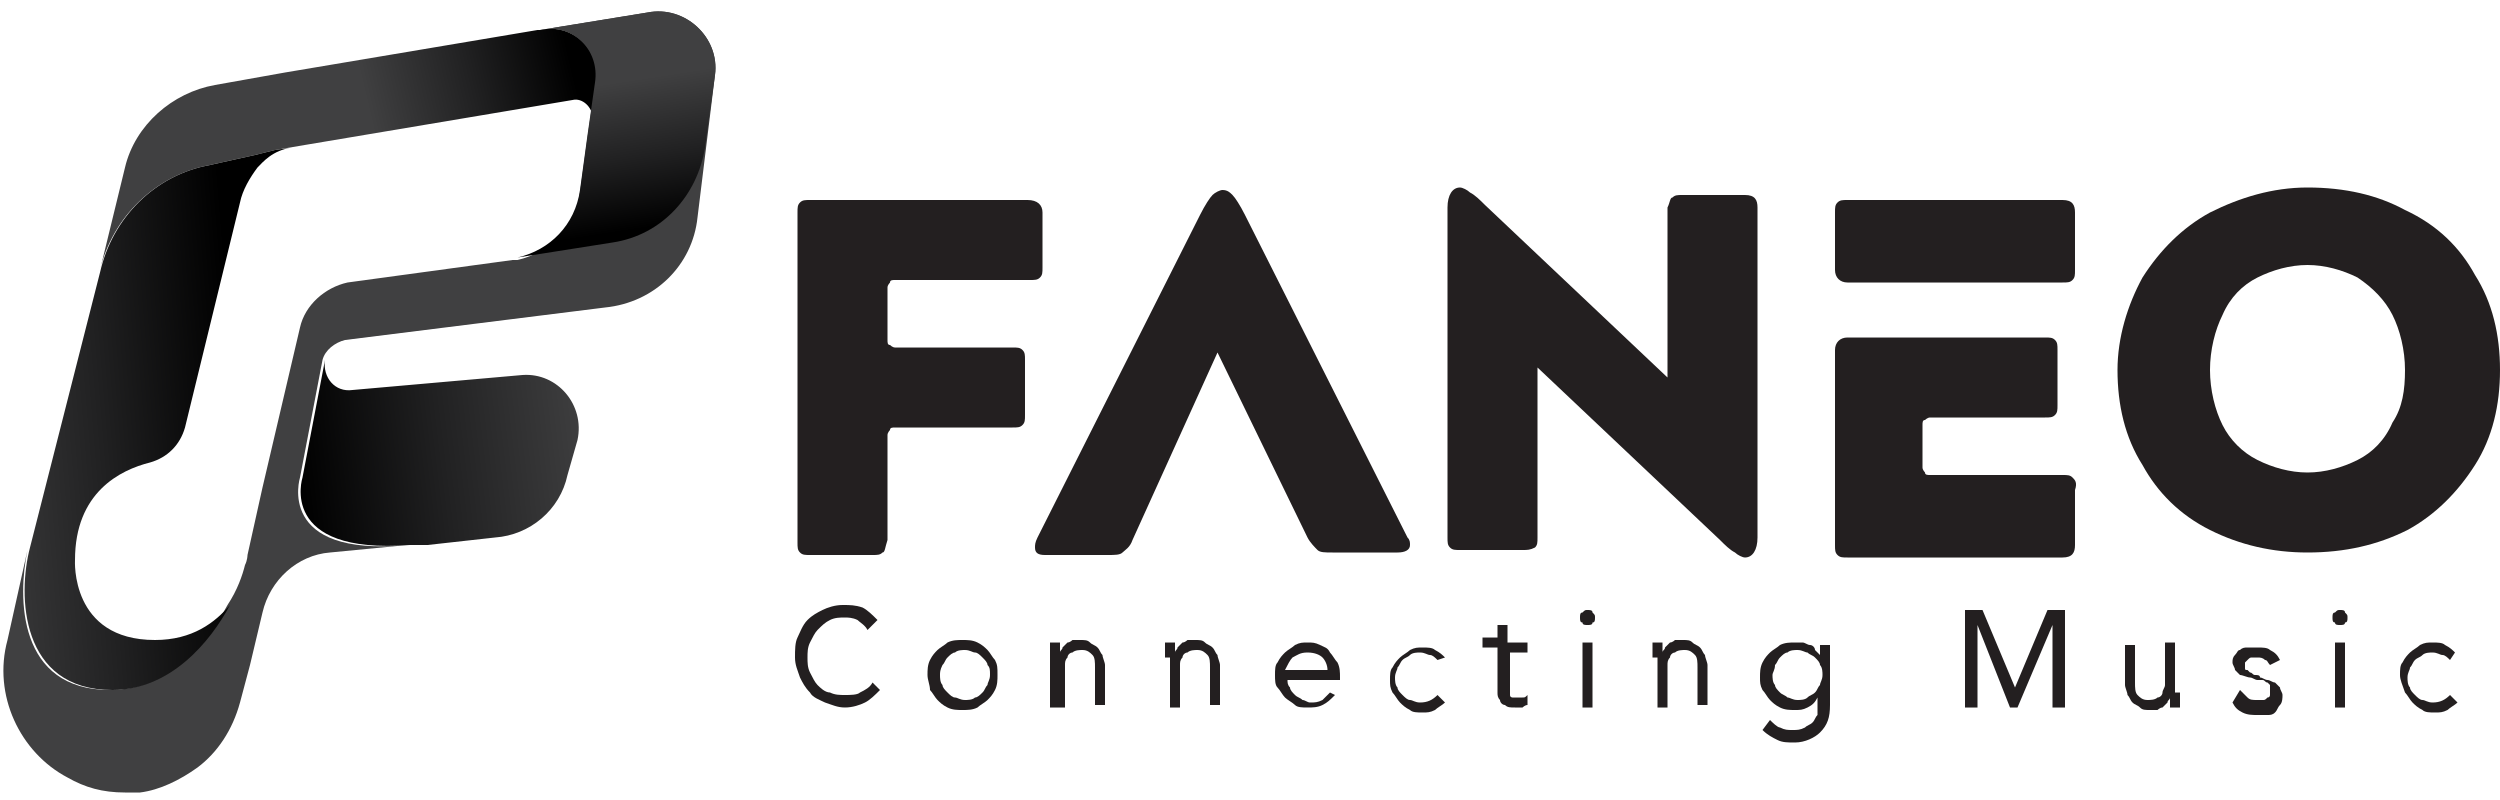
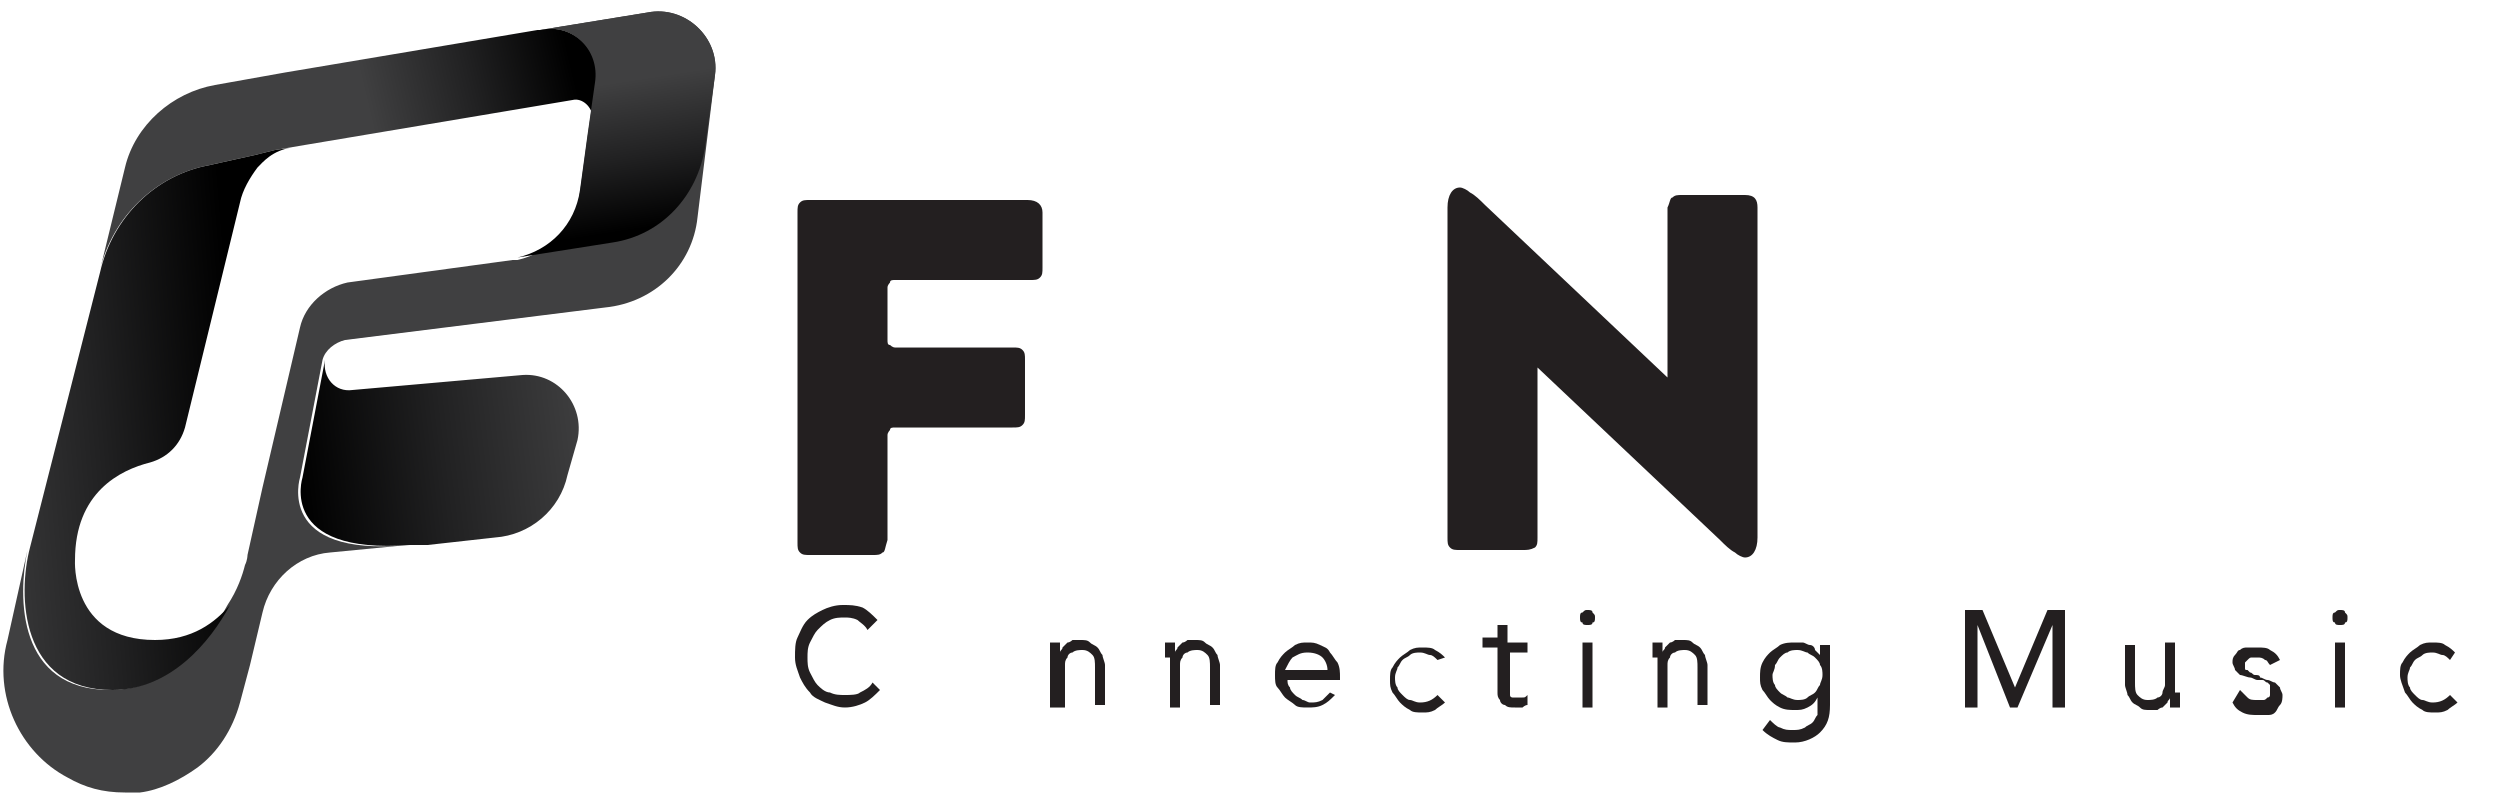
<svg xmlns="http://www.w3.org/2000/svg" version="1.1" id="Calque_1" x="0px" y="0px" viewBox="0 0 100 32" style="enable-background:new 0 0 100 32;" xml:space="preserve">
  <style type="text/css">
	.st0{fill:#231F20;}
	.st1{fill:#404041;}
	.st2{fill:url(#SVGID_1_);}
	.st3{fill:url(#SVGID_2_);}
	.st4{fill:url(#SVGID_3_);}
	.st5{fill:url(#SVGID_4_);}
</style>
  <g>
    <g>
      <path class="st0" d="M35.3,22.1c-0.1,0.1-0.2,0.1-0.4,0.1h-2.5c-0.2,0-0.3,0-0.4-0.1c-0.1-0.1-0.1-0.2-0.1-0.4V8.5    c0-0.2,0-0.3,0.1-0.4C32.1,8,32.2,8,32.4,8h8.7c0.4,0,0.6,0.2,0.6,0.5v2.2c0,0.2,0,0.3-0.1,0.4c-0.1,0.1-0.2,0.1-0.4,0.1h-5.4    c-0.1,0-0.2,0-0.2,0.1c0,0-0.1,0.1-0.1,0.2v2.1c0,0.1,0,0.2,0.1,0.2c0,0,0.1,0.1,0.2,0.1h4.7c0.2,0,0.3,0,0.4,0.1    c0.1,0.1,0.1,0.2,0.1,0.4v2.2c0,0.2,0,0.3-0.1,0.4c-0.1,0.1-0.2,0.1-0.4,0.1h-4.7c-0.1,0-0.2,0-0.2,0.1c0,0-0.1,0.1-0.1,0.2v4.2    C35.4,21.9,35.4,22.1,35.3,22.1z" />
-       <path class="st0" d="M45.3,21.6c-0.1,0.3-0.3,0.4-0.4,0.5c-0.1,0.1-0.3,0.1-0.6,0.1h-2.5c-0.3,0-0.4-0.1-0.4-0.3    c0-0.1,0-0.2,0.1-0.4l6.5-12.9c0.2-0.4,0.4-0.7,0.5-0.8c0.1-0.1,0.3-0.2,0.4-0.2c0.2,0,0.3,0.1,0.4,0.2c0.1,0.1,0.3,0.4,0.5,0.8    l6.5,12.9c0.1,0.1,0.1,0.2,0.1,0.3c0,0.2-0.2,0.3-0.5,0.3h-2.6c-0.3,0-0.5,0-0.6-0.1c-0.1-0.1-0.3-0.3-0.4-0.5l-3.6-7.4L45.3,21.6    z" />
      <path class="st0" d="M66.9,7.9c0.1-0.1,0.2-0.1,0.4-0.1h2.5c0.4,0,0.5,0.2,0.5,0.5v13.2c0,0.5-0.2,0.8-0.5,0.8    c-0.1,0-0.3-0.1-0.4-0.2c-0.2-0.1-0.4-0.3-0.6-0.5l-7.3-6.9v6.8c0,0.2,0,0.3-0.1,0.4C61.2,22,61.1,22,60.9,22h-2.5    c-0.2,0-0.3,0-0.4-0.1c-0.1-0.1-0.1-0.2-0.1-0.4V8.3c0-0.5,0.2-0.8,0.5-0.8c0.1,0,0.3,0.1,0.4,0.2c0.2,0.1,0.4,0.3,0.6,0.5    l7.3,6.9V8.3C66.8,8.1,66.8,7.9,66.9,7.9z" />
-       <path class="st0" d="M82.9,19.1C82.8,19,82.7,19,82.5,19h-5.3c-0.1,0-0.2,0-0.2-0.1c0,0-0.1-0.1-0.1-0.2V17c0-0.1,0-0.2,0.1-0.2    c0,0,0.1-0.1,0.2-0.1h4.6c0.2,0,0.3,0,0.4-0.1c0.1-0.1,0.1-0.2,0.1-0.4V14c0-0.2,0-0.3-0.1-0.4c-0.1-0.1-0.2-0.1-0.4-0.1h-7.9    c-0.3,0-0.5,0.2-0.5,0.5v7.8c0,0.2,0,0.3,0.1,0.4c0.1,0.1,0.2,0.1,0.4,0.1h8.6c0.4,0,0.5-0.2,0.5-0.5v-2.2    C83.1,19.3,83,19.2,82.9,19.1z M82.5,11.3c0.2,0,0.3,0,0.4-0.1c0.1-0.1,0.1-0.2,0.1-0.4V8.5C83,8.2,82.9,8,82.5,8h-8.6    c-0.2,0-0.3,0-0.4,0.1c-0.1,0.1-0.1,0.2-0.1,0.4v2.3c0,0.3,0.2,0.5,0.5,0.5H82.5z" />
-       <path class="st0" d="M85.7,11.1c0.7-1.1,1.6-2,2.7-2.6c1.2-0.6,2.5-1,3.9-1c1.5,0,2.8,0.3,3.9,0.9C97.5,9,98.4,9.9,99,11    c0.7,1.1,1,2.4,1,3.8c0,1.4-0.3,2.7-1,3.8c-0.7,1.1-1.6,2-2.7,2.6c-1.2,0.6-2.5,0.9-4,0.9c-1.4,0-2.7-0.3-3.9-0.9    c-1.2-0.6-2.1-1.5-2.7-2.6c-0.7-1.1-1-2.4-1-3.8C84.7,13.5,85.1,12.2,85.7,11.1z M88.9,17c0.3,0.6,0.8,1.1,1.4,1.4    c0.6,0.3,1.3,0.5,2,0.5s1.4-0.2,2-0.5c0.6-0.3,1.1-0.8,1.4-1.5c0.4-0.6,0.5-1.3,0.5-2.1c0-0.8-0.2-1.6-0.5-2.2    c-0.3-0.6-0.8-1.1-1.4-1.5c-0.6-0.3-1.3-0.5-2-0.5c-0.7,0-1.4,0.2-2,0.5c-0.6,0.3-1.1,0.8-1.4,1.5c-0.3,0.6-0.5,1.4-0.5,2.2    S88.6,16.4,88.9,17z" />
    </g>
    <g>
      <path class="st0" d="M34.7,25.2c-0.1-0.2-0.3-0.3-0.4-0.4c-0.2-0.1-0.4-0.1-0.5-0.1c-0.2,0-0.4,0-0.6,0.1    c-0.2,0.1-0.3,0.2-0.5,0.4c-0.1,0.1-0.2,0.3-0.3,0.5c-0.1,0.2-0.1,0.4-0.1,0.6c0,0.2,0,0.4,0.1,0.6c0.1,0.2,0.2,0.4,0.3,0.5    c0.1,0.1,0.3,0.3,0.5,0.3c0.2,0.1,0.4,0.1,0.6,0.1c0.2,0,0.5,0,0.6-0.1c0.2-0.1,0.4-0.2,0.5-0.4l0.3,0.3c-0.2,0.2-0.4,0.4-0.6,0.5    c-0.2,0.1-0.5,0.2-0.8,0.2c-0.3,0-0.5-0.1-0.8-0.2c-0.2-0.1-0.5-0.2-0.6-0.4c-0.2-0.2-0.3-0.4-0.4-0.6c-0.1-0.3-0.2-0.5-0.2-0.8    c0-0.3,0-0.6,0.1-0.8c0.1-0.2,0.2-0.5,0.4-0.7c0.2-0.2,0.4-0.3,0.6-0.4c0.2-0.1,0.5-0.2,0.8-0.2c0.3,0,0.5,0,0.8,0.1    c0.2,0.1,0.4,0.3,0.6,0.5L34.7,25.2z" />
-       <path class="st0" d="M37.1,27c0-0.2,0-0.4,0.1-0.6c0.1-0.2,0.2-0.3,0.3-0.4c0.1-0.1,0.3-0.2,0.4-0.3c0.2-0.1,0.4-0.1,0.6-0.1    c0.2,0,0.4,0,0.6,0.1c0.2,0.1,0.3,0.2,0.4,0.3c0.1,0.1,0.2,0.3,0.3,0.4c0.1,0.2,0.1,0.3,0.1,0.6c0,0.2,0,0.4-0.1,0.6    c-0.1,0.2-0.2,0.3-0.3,0.4c-0.1,0.1-0.3,0.2-0.4,0.3c-0.2,0.1-0.4,0.1-0.6,0.1c-0.2,0-0.4,0-0.6-0.1c-0.2-0.1-0.3-0.2-0.4-0.3    c-0.1-0.1-0.2-0.3-0.3-0.4C37.2,27.4,37.1,27.2,37.1,27z M37.6,27c0,0.1,0,0.3,0.1,0.4c0,0.1,0.1,0.2,0.2,0.3    c0.1,0.1,0.2,0.2,0.3,0.2c0.1,0,0.2,0.1,0.4,0.1c0.1,0,0.3,0,0.4-0.1c0.1,0,0.2-0.1,0.3-0.2c0.1-0.1,0.1-0.2,0.2-0.3    c0-0.1,0.1-0.2,0.1-0.4s0-0.3-0.1-0.4c0-0.1-0.1-0.2-0.2-0.3c-0.1-0.1-0.2-0.2-0.3-0.2c-0.1,0-0.2-0.1-0.4-0.1    c-0.1,0-0.3,0-0.4,0.1c-0.1,0-0.2,0.1-0.3,0.2c-0.1,0.1-0.1,0.2-0.2,0.3C37.6,26.8,37.6,26.9,37.6,27z" />
      <path class="st0" d="M42,26.3c0-0.1,0-0.2,0-0.3c0-0.1,0-0.2,0-0.3h0.4c0,0.1,0,0.1,0,0.2c0,0.1,0,0.1,0,0.2h0    c0-0.1,0.1-0.1,0.1-0.2c0.1-0.1,0.1-0.1,0.2-0.2c0.1,0,0.2-0.1,0.2-0.1s0.2,0,0.3,0c0.2,0,0.3,0,0.4,0.1c0.1,0.1,0.2,0.1,0.3,0.2    c0.1,0.1,0.1,0.2,0.2,0.3c0,0.1,0.1,0.3,0.1,0.4v1.6h-0.4v-1.5c0-0.2,0-0.4-0.1-0.5c-0.1-0.1-0.2-0.2-0.4-0.2    c-0.1,0-0.3,0-0.4,0.1c-0.1,0-0.2,0.1-0.2,0.2c-0.1,0.1-0.1,0.2-0.1,0.3s0,0.3,0,0.4v1.3H42V26.3z" />
      <path class="st0" d="M46.6,26.3c0-0.1,0-0.2,0-0.3c0-0.1,0-0.2,0-0.3H47c0,0.1,0,0.1,0,0.2c0,0.1,0,0.1,0,0.2h0    c0-0.1,0.1-0.1,0.1-0.2c0.1-0.1,0.1-0.1,0.2-0.2c0.1,0,0.2-0.1,0.2-0.1s0.2,0,0.3,0c0.2,0,0.3,0,0.4,0.1c0.1,0.1,0.2,0.1,0.3,0.2    c0.1,0.1,0.1,0.2,0.2,0.3c0,0.1,0.1,0.3,0.1,0.4v1.6h-0.4v-1.5c0-0.2,0-0.4-0.1-0.5c-0.1-0.1-0.2-0.2-0.4-0.2    c-0.1,0-0.3,0-0.4,0.1c-0.1,0-0.2,0.1-0.2,0.2c-0.1,0.1-0.1,0.2-0.1,0.3s0,0.3,0,0.4v1.3h-0.4V26.3z" />
      <path class="st0" d="M53.4,27.8c-0.2,0.2-0.3,0.3-0.5,0.4c-0.2,0.1-0.4,0.1-0.6,0.1c-0.2,0-0.4,0-0.5-0.1s-0.3-0.2-0.4-0.3    c-0.1-0.1-0.2-0.3-0.3-0.4C51,27.4,51,27.2,51,27c0-0.2,0-0.4,0.1-0.5c0.1-0.2,0.2-0.3,0.3-0.4c0.1-0.1,0.3-0.2,0.4-0.3    c0.2-0.1,0.3-0.1,0.5-0.1c0.2,0,0.3,0,0.5,0.1s0.3,0.1,0.4,0.3c0.1,0.1,0.2,0.3,0.3,0.4c0.1,0.2,0.1,0.4,0.1,0.6v0.1h-2.1    c0,0.1,0,0.2,0.1,0.3c0,0.1,0.1,0.2,0.2,0.3c0.1,0.1,0.2,0.1,0.3,0.2c0.1,0,0.2,0.1,0.3,0.1c0.2,0,0.3,0,0.5-0.1    c0.1-0.1,0.2-0.2,0.3-0.3L53.4,27.8z M53.1,26.8c0-0.2-0.1-0.4-0.2-0.5c-0.1-0.1-0.3-0.2-0.6-0.2s-0.4,0.1-0.6,0.2    c-0.1,0.1-0.2,0.3-0.3,0.5H53.1z" />
      <path class="st0" d="M57.5,26.4c-0.1-0.1-0.2-0.2-0.3-0.2c-0.1,0-0.2-0.1-0.4-0.1c-0.1,0-0.3,0-0.4,0.1s-0.2,0.1-0.3,0.2    c-0.1,0.1-0.1,0.2-0.2,0.3c0,0.1-0.1,0.2-0.1,0.4c0,0.1,0,0.3,0.1,0.4c0,0.1,0.1,0.2,0.2,0.3c0.1,0.1,0.2,0.2,0.3,0.2    c0.1,0,0.2,0.1,0.4,0.1c0.3,0,0.5-0.1,0.7-0.3l0.3,0.3c-0.1,0.1-0.3,0.2-0.4,0.3c-0.2,0.1-0.3,0.1-0.5,0.1c-0.2,0-0.4,0-0.5-0.1    c-0.2-0.1-0.3-0.2-0.4-0.3c-0.1-0.1-0.2-0.3-0.3-0.4c-0.1-0.2-0.1-0.3-0.1-0.5c0-0.2,0-0.4,0.1-0.5c0.1-0.2,0.2-0.3,0.3-0.4    c0.1-0.1,0.3-0.2,0.4-0.3c0.2-0.1,0.3-0.1,0.5-0.1c0.2,0,0.4,0,0.5,0.1c0.2,0.1,0.3,0.2,0.4,0.3L57.5,26.4z" />
      <path class="st0" d="M61.2,26.1h-0.8v1.3c0,0.1,0,0.2,0,0.2c0,0.1,0,0.1,0,0.2c0,0.1,0.1,0.1,0.1,0.1c0.1,0,0.1,0,0.2,0    c0.1,0,0.1,0,0.2,0c0.1,0,0.1,0,0.2-0.1l0,0.4c-0.1,0-0.2,0.1-0.2,0.1c-0.1,0-0.2,0-0.3,0c-0.2,0-0.3,0-0.4-0.1    c-0.1,0-0.2-0.1-0.2-0.2c-0.1-0.1-0.1-0.2-0.1-0.3c0-0.1,0-0.2,0-0.4v-1.4h-0.6v-0.4h0.6V25h0.4v0.7h0.8V26.1z" />
      <path class="st0" d="M63.2,24.7c0-0.1,0-0.2,0.1-0.2c0.1-0.1,0.1-0.1,0.2-0.1c0.1,0,0.2,0,0.2,0.1c0.1,0.1,0.1,0.1,0.1,0.2    c0,0.1,0,0.2-0.1,0.2C63.7,25,63.6,25,63.5,25s-0.2,0-0.2-0.1C63.2,24.9,63.2,24.8,63.2,24.7z M63.3,25.7h0.4v2.6h-0.4V25.7z" />
      <path class="st0" d="M66.1,26.3c0-0.1,0-0.2,0-0.3c0-0.1,0-0.2,0-0.3h0.4c0,0.1,0,0.1,0,0.2c0,0.1,0,0.1,0,0.2h0    c0-0.1,0.1-0.1,0.1-0.2c0.1-0.1,0.1-0.1,0.2-0.2c0.1,0,0.2-0.1,0.2-0.1c0.1,0,0.2,0,0.3,0c0.2,0,0.3,0,0.4,0.1    c0.1,0.1,0.2,0.1,0.3,0.2c0.1,0.1,0.1,0.2,0.2,0.3c0,0.1,0.1,0.3,0.1,0.4v1.6h-0.4v-1.5c0-0.2,0-0.4-0.1-0.5    c-0.1-0.1-0.2-0.2-0.4-0.2c-0.1,0-0.3,0-0.4,0.1c-0.1,0-0.2,0.1-0.2,0.2c-0.1,0.1-0.1,0.2-0.1,0.3c0,0.1,0,0.3,0,0.4v1.3h-0.4    V26.3z" />
      <path class="st0" d="M73.2,28.2c0,0.5-0.1,0.8-0.4,1.1c-0.2,0.2-0.6,0.4-1,0.4c-0.3,0-0.5,0-0.7-0.1c-0.2-0.1-0.4-0.2-0.6-0.4    l0.3-0.4c0.1,0.1,0.3,0.3,0.4,0.3c0.2,0.1,0.3,0.1,0.5,0.1c0.2,0,0.3,0,0.5-0.1c0.1-0.1,0.2-0.1,0.3-0.2c0.1-0.1,0.1-0.2,0.2-0.3    c0-0.1,0-0.3,0-0.4v-0.3h0c-0.1,0.2-0.2,0.3-0.4,0.4c-0.2,0.1-0.3,0.1-0.5,0.1c-0.2,0-0.4,0-0.6-0.1c-0.2-0.1-0.3-0.2-0.4-0.3    c-0.1-0.1-0.2-0.3-0.3-0.4c-0.1-0.2-0.1-0.3-0.1-0.5c0-0.2,0-0.4,0.1-0.6c0.1-0.2,0.2-0.3,0.3-0.4c0.1-0.1,0.3-0.2,0.4-0.3    c0.2-0.1,0.4-0.1,0.6-0.1c0.1,0,0.2,0,0.3,0c0.1,0,0.2,0.1,0.3,0.1c0.1,0,0.2,0.1,0.2,0.2c0.1,0.1,0.1,0.1,0.2,0.2h0v-0.4h0.4    V28.2z M70.9,27c0,0.1,0,0.3,0.1,0.4c0,0.1,0.1,0.2,0.2,0.3c0.1,0.1,0.2,0.1,0.3,0.2c0.1,0,0.2,0.1,0.4,0.1c0.1,0,0.3,0,0.4-0.1    c0.1-0.1,0.2-0.1,0.3-0.2c0.1-0.1,0.1-0.2,0.2-0.3c0-0.1,0.1-0.2,0.1-0.4c0-0.1,0-0.3-0.1-0.4c0-0.1-0.1-0.2-0.2-0.3    c-0.1-0.1-0.2-0.1-0.3-0.2c-0.1,0-0.2-0.1-0.4-0.1c-0.1,0-0.3,0-0.4,0.1c-0.1,0-0.2,0.1-0.3,0.2c-0.1,0.1-0.1,0.2-0.2,0.3    C71,26.8,70.9,26.9,70.9,27z" />
      <path class="st0" d="M78.6,24.4h0.7l1.3,3.1h0l1.3-3.1h0.7v3.9h-0.5V25h0l-1.4,3.3h-0.3L79.1,25h0v3.3h-0.5V24.4z" />
      <path class="st0" d="M87.2,27.7c0,0.1,0,0.2,0,0.3c0,0.1,0,0.2,0,0.3h-0.4c0-0.1,0-0.1,0-0.2c0-0.1,0-0.1,0-0.2h0    c0,0.1-0.1,0.1-0.1,0.2c-0.1,0.1-0.1,0.1-0.2,0.2c-0.1,0-0.2,0.1-0.2,0.1c-0.1,0-0.2,0-0.3,0c-0.2,0-0.3,0-0.4-0.1    s-0.2-0.1-0.3-0.2c-0.1-0.1-0.1-0.2-0.2-0.3c0-0.1-0.1-0.3-0.1-0.4v-1.6h0.4v1.5c0,0.2,0,0.4,0.1,0.5c0.1,0.1,0.2,0.2,0.4,0.2    c0.1,0,0.3,0,0.4-0.1c0.1,0,0.2-0.1,0.2-0.2s0.1-0.2,0.1-0.3c0-0.1,0-0.3,0-0.4v-1.3h0.4V27.7z" />
      <path class="st0" d="M89.6,27.6c0.1,0.1,0.2,0.2,0.3,0.3c0.1,0.1,0.2,0.1,0.4,0.1c0.1,0,0.1,0,0.2,0c0.1,0,0.1,0,0.2-0.1    c0.1,0,0.1-0.1,0.1-0.1s0-0.1,0-0.2c0-0.1,0-0.1,0-0.2c0,0-0.1-0.1-0.1-0.1c-0.1,0-0.1-0.1-0.2-0.1c-0.1,0-0.1,0-0.2,0    c-0.1,0-0.2-0.1-0.3-0.1S89.7,27,89.6,27c-0.1-0.1-0.1-0.1-0.2-0.2c0-0.1-0.1-0.2-0.1-0.3c0-0.1,0-0.2,0.1-0.3    c0.1-0.1,0.1-0.2,0.2-0.2c0.1-0.1,0.2-0.1,0.3-0.1c0.1,0,0.2,0,0.4,0c0.2,0,0.4,0,0.5,0.1c0.2,0.1,0.3,0.2,0.4,0.4l-0.4,0.2    c-0.1-0.1-0.1-0.2-0.2-0.2c-0.1-0.1-0.2-0.1-0.3-0.1c-0.1,0-0.1,0-0.2,0c-0.1,0-0.1,0-0.2,0.1c0,0-0.1,0.1-0.1,0.1    c0,0,0,0.1,0,0.2c0,0.1,0,0.1,0.1,0.1c0,0,0.1,0.1,0.1,0.1c0.1,0,0.1,0.1,0.2,0.1c0.1,0,0.2,0,0.2,0.1c0.1,0,0.2,0.1,0.3,0.1    c0.1,0,0.2,0.1,0.3,0.1c0.1,0.1,0.1,0.1,0.2,0.2c0,0.1,0.1,0.2,0.1,0.3c0,0.1,0,0.3-0.1,0.4c-0.1,0.1-0.1,0.2-0.2,0.3    c-0.1,0.1-0.2,0.1-0.3,0.1c-0.1,0-0.2,0-0.4,0c-0.2,0-0.4,0-0.6-0.1c-0.2-0.1-0.3-0.2-0.4-0.4L89.6,27.6z" />
      <path class="st0" d="M93.3,24.7c0-0.1,0-0.2,0.1-0.2c0.1-0.1,0.1-0.1,0.2-0.1c0.1,0,0.2,0,0.2,0.1c0.1,0.1,0.1,0.1,0.1,0.2    c0,0.1,0,0.2-0.1,0.2C93.8,25,93.7,25,93.6,25c-0.1,0-0.2,0-0.2-0.1C93.3,24.9,93.3,24.8,93.3,24.7z M93.4,25.7h0.4v2.6h-0.4V25.7    z" />
      <path class="st0" d="M98,26.4c-0.1-0.1-0.2-0.2-0.3-0.2c-0.1,0-0.2-0.1-0.4-0.1c-0.1,0-0.3,0-0.4,0.1s-0.2,0.1-0.3,0.2    c-0.1,0.1-0.1,0.2-0.2,0.3c0,0.1-0.1,0.2-0.1,0.4c0,0.1,0,0.3,0.1,0.4c0,0.1,0.1,0.2,0.2,0.3c0.1,0.1,0.2,0.2,0.3,0.2    c0.1,0,0.2,0.1,0.4,0.1c0.3,0,0.5-0.1,0.7-0.3l0.3,0.3c-0.1,0.1-0.3,0.2-0.4,0.3c-0.2,0.1-0.3,0.1-0.5,0.1c-0.2,0-0.4,0-0.5-0.1    c-0.2-0.1-0.3-0.2-0.4-0.3c-0.1-0.1-0.2-0.3-0.3-0.4C96.1,27.4,96,27.2,96,27c0-0.2,0-0.4,0.1-0.5c0.1-0.2,0.2-0.3,0.3-0.4    c0.1-0.1,0.3-0.2,0.4-0.3c0.2-0.1,0.3-0.1,0.5-0.1c0.2,0,0.4,0,0.5,0.1c0.2,0.1,0.3,0.2,0.4,0.3L98,26.4z" />
    </g>
    <g>
      <path class="st1" d="M28.6,3l-0.7,5.7c-0.2,1.9-1.7,3.4-3.7,3.6l-10.4,1.3c-0.4,0.1-0.8,0.4-0.9,0.8l-0.9,4.7c0,0-1,3.2,4.3,2.7    l-3.1,0.3c-1.3,0.1-2.4,1.1-2.7,2.4L10,26.6l-0.4,1.5c-0.3,1.1-0.9,2-1.7,2.6c-0.7,0.5-1.5,0.9-2.3,1c-0.2,0-0.4,0-0.6,0    c-0.9,0-1.6-0.2-2.3-0.6c-1.9-1-3-3.3-2.4-5.5L1.1,22c-0.4,1.9-0.4,5.6,3.3,5.6c2.3,0,3.9-1.9,4.7-3.4c0.4-0.6,0.6-1.2,0.7-1.6    c0,0,0,0,0,0v0c0.1-0.2,0.1-0.4,0.1-0.4l0.6-2.7l1.5-6.4c0.2-0.9,1-1.6,1.9-1.8l6.6-0.9c0.1,0,0.1,0,0.2,0    c1.3-0.3,2.3-1.3,2.5-2.7l0.3-2.2l0.1-0.7c0,0,0,0,0,0l0,0l0.2-1.4C24,2,22.9,0.9,21.6,1.2l4.3-0.7C27.4,0.2,28.8,1.5,28.6,3z" />
      <linearGradient id="SVGID_1_" gradientUnits="userSpaceOnUse" x1="14.884" y1="5.039" x2="22.972" y2="3.118">
        <stop offset="0" style="stop-color:#404041" />
        <stop offset="0.513" style="stop-color:#212122" />
        <stop offset="1" style="stop-color:#000000" />
      </linearGradient>
      <path class="st2" d="M23.9,3.3l-0.2,1.4c0-0.4-0.4-0.8-0.8-0.7L11,6l-0.8,0.2L8.4,6.6C6.2,7,4.5,8.7,4,10.8L5,6.7    c0.4-1.7,1.9-3,3.6-3.3l2.8-0.5v0l10.1-1.7l0.1,0C22.9,0.9,24,2,23.9,3.3z" />
      <linearGradient id="SVGID_2_" gradientUnits="userSpaceOnUse" x1="-1.827" y1="17.511" x2="9.528" y2="16.579">
        <stop offset="0" style="stop-color:#404041" />
        <stop offset="0.513" style="stop-color:#212122" />
        <stop offset="1" style="stop-color:#000000" />
      </linearGradient>
      <path class="st3" d="M11,6l0.7-0.1c-0.8,0.1-1.2,0.6-1.4,0.8C10,7.1,9.7,7.6,9.6,8.1l-2.2,9c-0.2,0.7-0.7,1.2-1.4,1.4    c-1.2,0.3-3,1.2-3,3.9c0,0-0.2,3.2,3.2,3.2c1.5,0,2.4-0.7,3-1.4c-0.8,1.5-2.4,3.4-4.7,3.4c-3.7,0-3.8-3.8-3.3-5.7c0,0,0,0,0,0    l2.8-11l0,0C4.5,8.7,6.2,7,8.4,6.6l1.8-0.4L11,6z" />
      <linearGradient id="SVGID_3_" gradientUnits="userSpaceOnUse" x1="23.73" y1="17.082" x2="11.855" y2="18.517">
        <stop offset="0" style="stop-color:#404041" />
        <stop offset="0.513" style="stop-color:#212122" />
        <stop offset="1" style="stop-color:#000000" />
      </linearGradient>
      <path class="st4" d="M23.1,17.6L22.7,19c-0.3,1.4-1.5,2.4-2.9,2.5l-2.7,0.3c-0.1,0-0.2,0-0.3,0c0,0,0,0,0,0l-0.4,0    c-5.3,0.4-4.3-2.7-4.3-2.7l0.9-4.7c-0.1,0.7,0.4,1.3,1.1,1.2l6.8-0.6C22.3,14.9,23.4,16.2,23.1,17.6z" />
      <linearGradient id="SVGID_4_" gradientUnits="userSpaceOnUse" x1="24.207" y1="3.358" x2="25.117" y2="9.222">
        <stop offset="0" style="stop-color:#404041" />
        <stop offset="0.513" style="stop-color:#212122" />
        <stop offset="1" style="stop-color:#000000" />
      </linearGradient>
      <path class="st5" d="M28.6,3l-0.4,2.9c-0.3,1.9-1.7,3.5-3.7,3.8l-3.8,0.6c1.3-0.3,2.3-1.3,2.5-2.7l0.3-2.2l0.1-0.7c0,0,0,0,0,0    l0,0l0.2-1.4C24,2,22.9,0.9,21.6,1.2l4.3-0.7C27.4,0.2,28.8,1.5,28.6,3z" />
    </g>
  </g>
</svg>